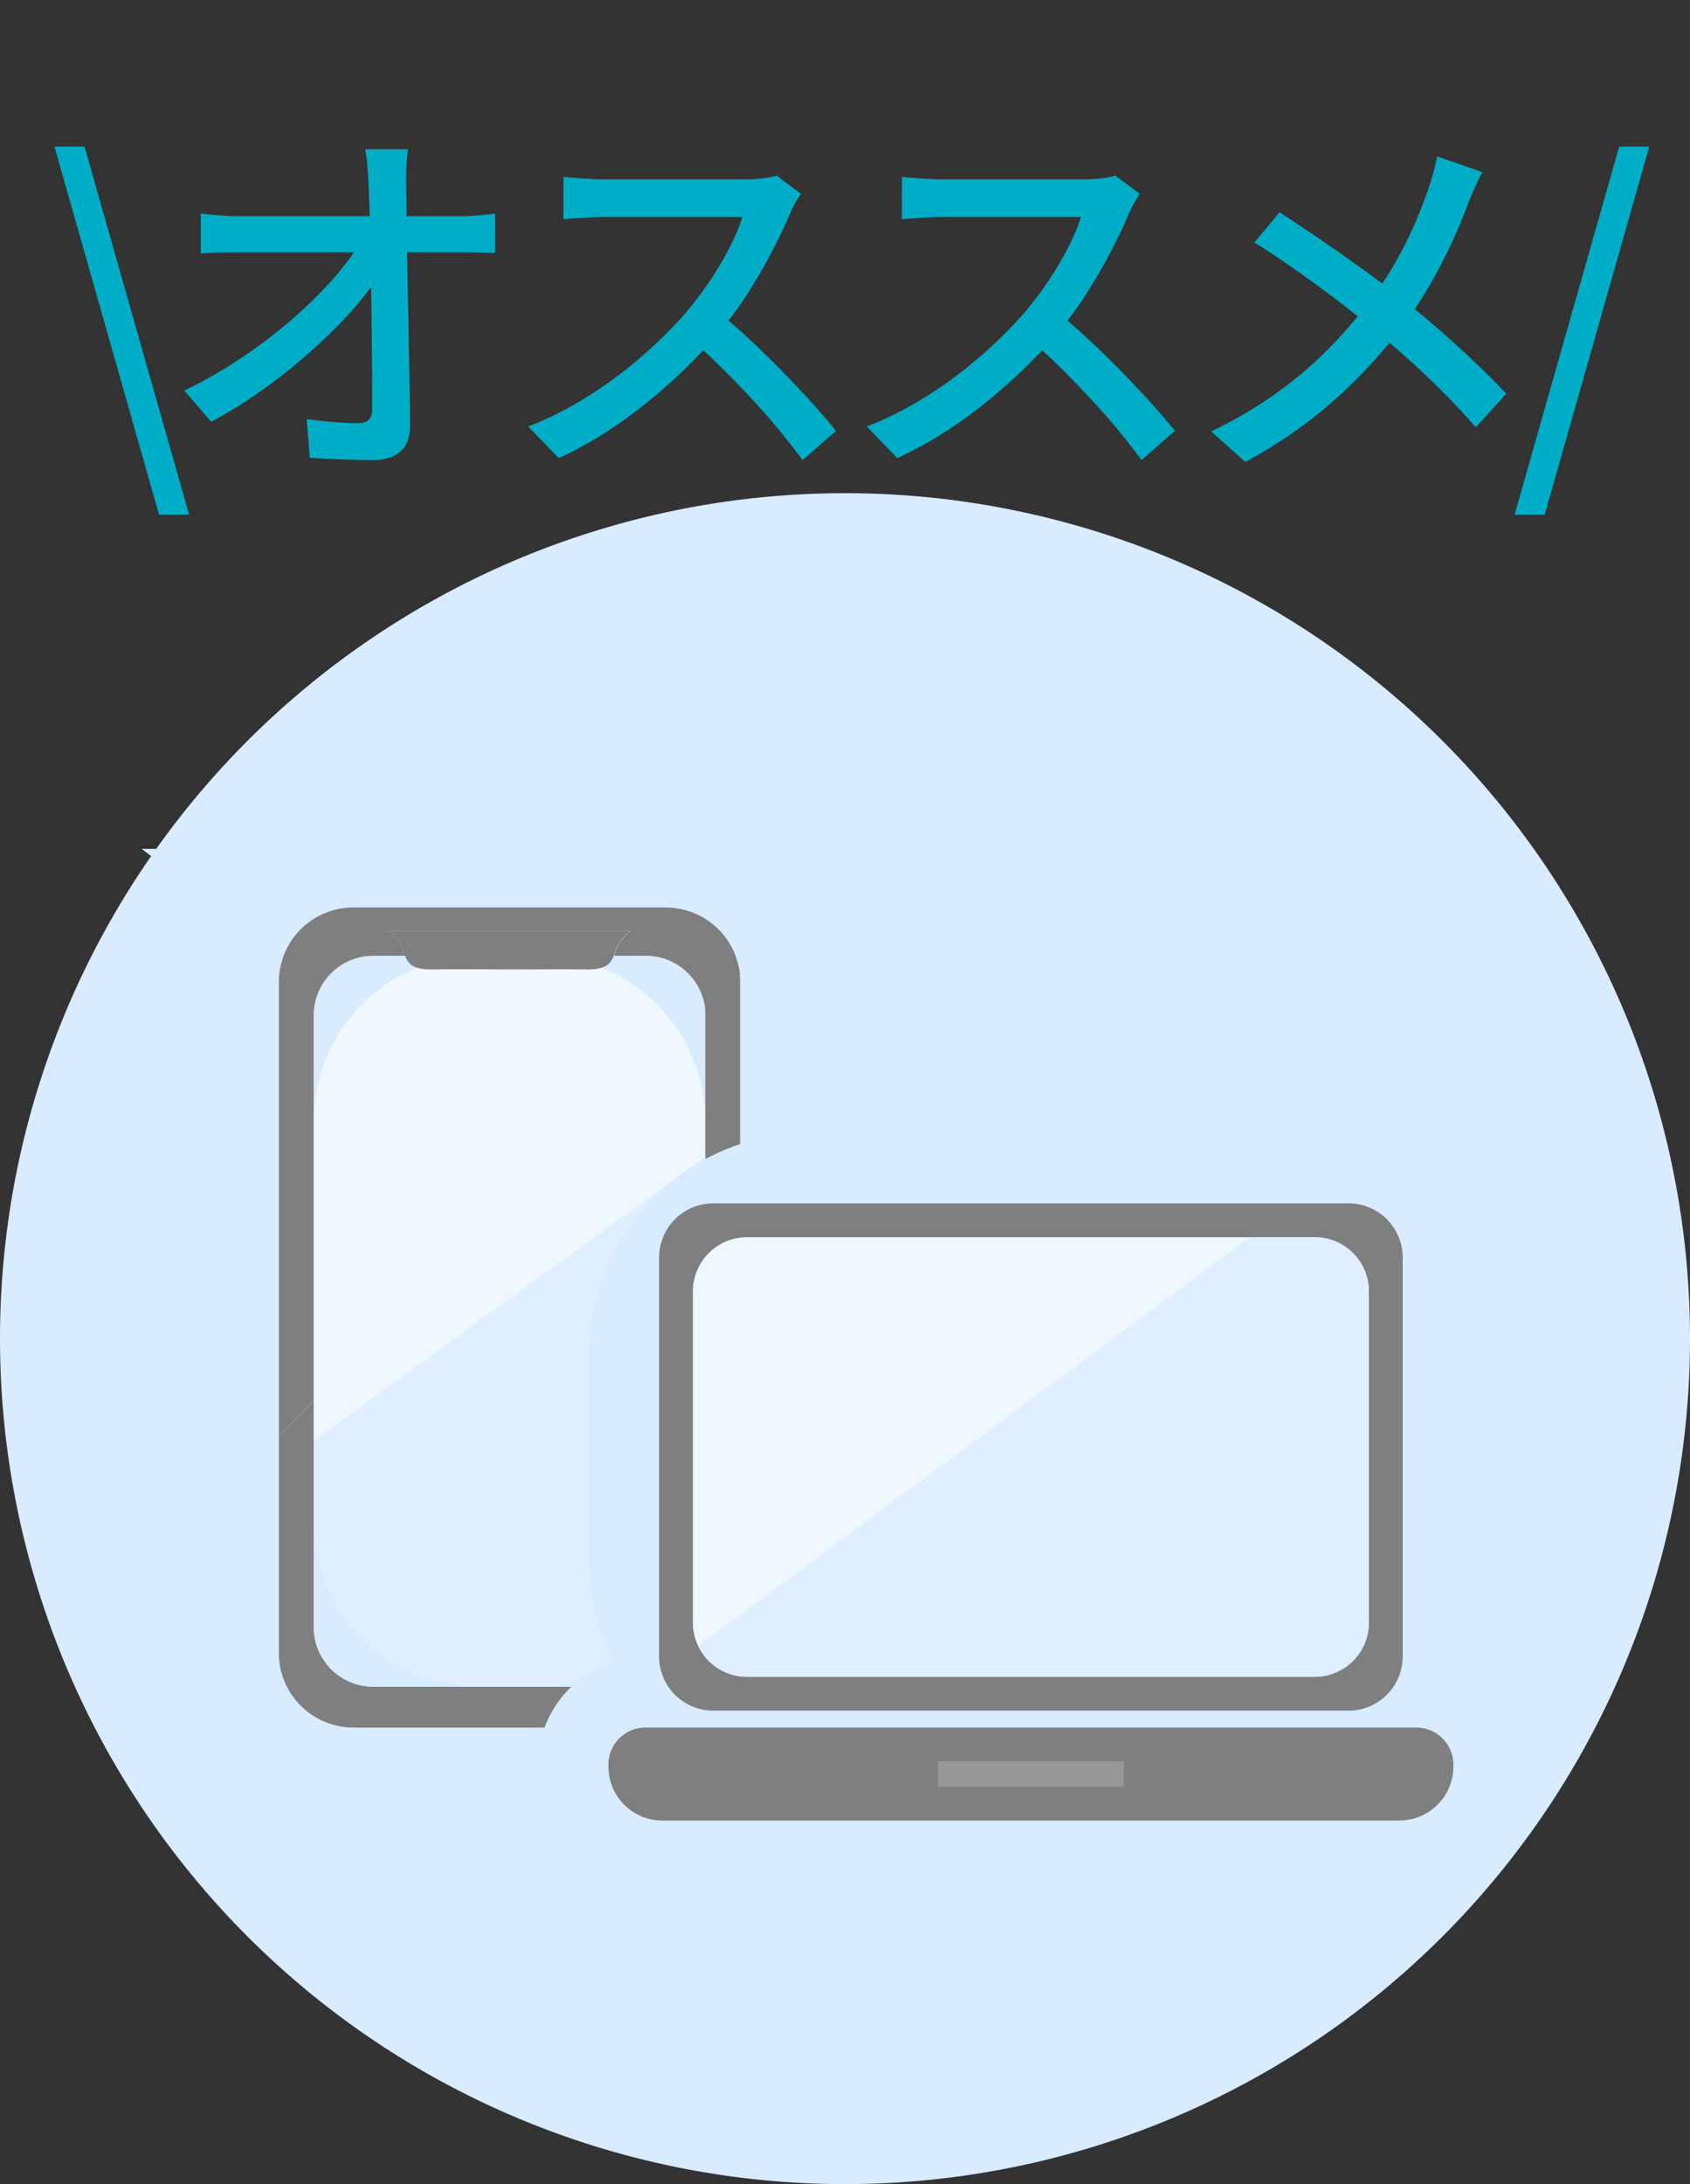
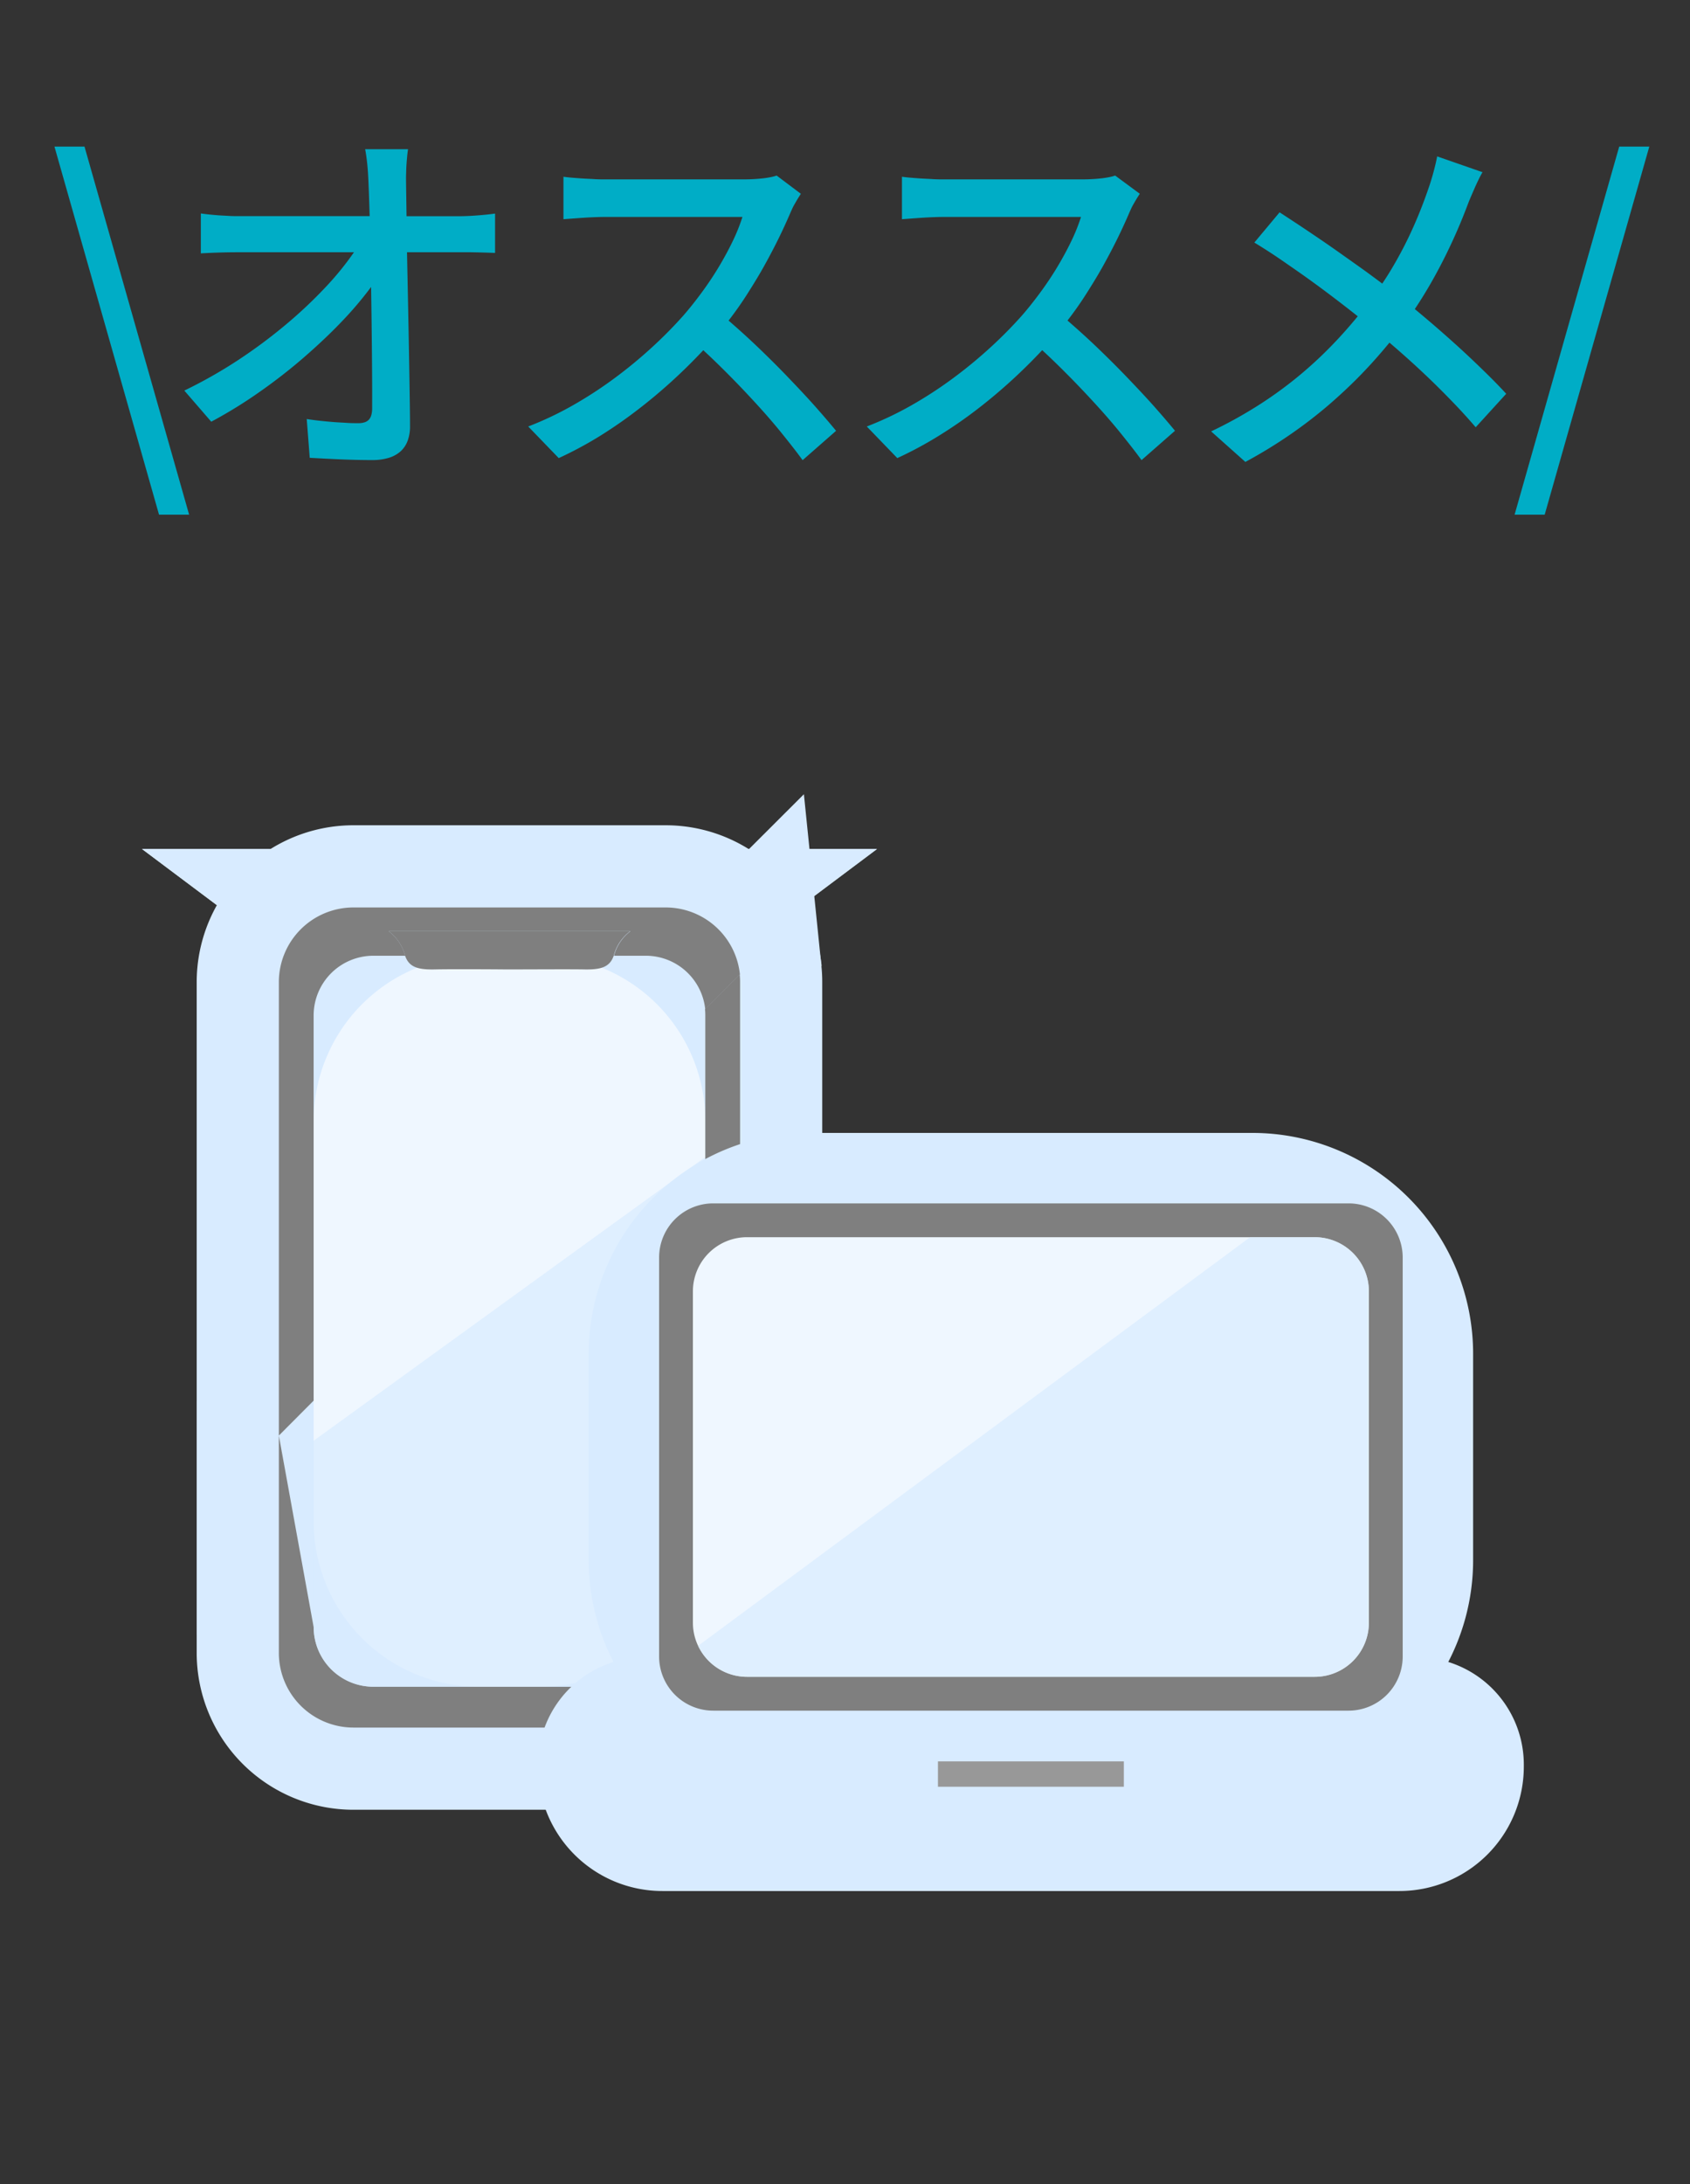
<svg xmlns="http://www.w3.org/2000/svg" width="72" height="93" viewBox="0 0 72 93">
  <rect x="0" y="0" width="72" height="93" fill="#333333" stroke="none" />
  <defs>
    <clipPath id="clip-path">
      <rect id="長方形_149" data-name="長方形 149" width="72" height="72" fill="none" />
    </clipPath>
    <clipPath id="clip-path-3">
      <rect id="長方形_142" data-name="長方形 142" width="16.686" height="22.544" fill="none" />
    </clipPath>
    <clipPath id="clip-path-4">
      <rect id="長方形_147" data-name="長方形 147" width="28.578" height="18.72" fill="none" />
    </clipPath>
  </defs>
  <g id="グループ_24446" data-name="グループ 24446" transform="translate(-581 -770)">
    <g id="グループ_342" data-name="グループ 342" transform="translate(564 840)">
      <g id="グループ_340" data-name="グループ 340" transform="translate(17 -49)" clip-path="url(#clip-path)">
        <g id="グループ_339" data-name="グループ 339">
          <g id="グループ_338" data-name="グループ 338" clip-path="url(#clip-path)">
-             <path id="パス_330" data-name="パス 330" d="M72,36A36,36,0,1,1,36,0,36,36,0,0,1,72,36" fill="#d8ebff" />
            <g id="SP" transform="translate(11.88 17.64)">
              <path id="長方形_140" data-name="長方形 140" d="M7.043,0h2.6a7.043,7.043,0,0,1,7.043,7.043v17.04a7.044,7.044,0,0,1-7.044,7.044h-2.6A7.043,7.043,0,0,1,0,24.084V7.043A7.043,7.043,0,0,1,7.043,0Z" transform="translate(1.483 2.055)" fill="none" stroke="#d8ebff" stroke-width="7" />
              <path id="パス_332" data-name="パス 332" d="M53.268,45.069a2.178,2.178,0,0,1,2.175,2.175V73.3a2.178,2.178,0,0,1-2.175,2.175H41.653A2.178,2.178,0,0,1,39.478,73.3V47.244a2.178,2.178,0,0,1,2.175-2.175H53.268m0-.36H41.653a2.543,2.543,0,0,0-2.535,2.535V73.3a2.543,2.543,0,0,0,2.535,2.535H53.268A2.543,2.543,0,0,0,55.8,73.3V47.244A2.543,2.543,0,0,0,53.268,44.709Z" transform="translate(-37.636 -42.654)" fill="none" stroke="#d8ebff" stroke-width="7" />
              <path id="パス_333" data-name="パス 333" d="M36.482,43.591a2.543,2.543,0,0,1,2.535-2.535H40.38a1.9,1.9,0,0,0-.7-1.044h10.3a1.9,1.9,0,0,0-.7,1.044h1.362a2.544,2.544,0,0,1,2.523,2.277l1.479-1.48A3.18,3.18,0,0,0,51.481,39H38.169A3.179,3.179,0,0,0,35,42.169V61.487L36.482,60Z" transform="translate(-35 -39)" fill="none" stroke="#d8ebff" stroke-width="7" />
              <path id="パス_334" data-name="パス 334" d="M53.155,48.4a2.555,2.555,0,0,1,.013.258V74.717a2.543,2.543,0,0,1-2.536,2.536H39.018a2.543,2.543,0,0,1-2.535-2.536V65.076L35,66.559v9.263a3.179,3.179,0,0,0,3.169,3.169H51.481a3.179,3.179,0,0,0,3.169-3.169V47.241q0-.16-.016-.317Z" transform="translate(-35 -44.071)" fill="none" stroke="#d8ebff" stroke-width="7" />
              <path id="パス_335" data-name="パス 335" d="M39.118,88.557a2.543,2.543,0,0,0,2.535,2.535H53.268A2.543,2.543,0,0,0,55.8,88.557l-.013-20.008L39.118,80.618Z" transform="translate(-37.636 -57.911)" fill="none" stroke="#d8ebff" stroke-width="7" />
              <path id="パス_336" data-name="パス 336" d="M62.468,46.321v0h0Z" transform="translate(-52.467 -43.684)" fill="none" stroke="#d8ebff" stroke-width="7" />
              <path id="パス_337" data-name="パス 337" d="M61.8,46.321h0Z" transform="translate(-52.154 -43.684)" fill="none" stroke="#d8ebff" stroke-width="7" />
              <path id="パス_338" data-name="パス 338" d="M53.316,41.809H47.992a1.9,1.9,0,0,1,.7,1.044l.02.051c.176.442.546.55,1.269.532.559-.014,2.244-.007,2.98,0h.352c.735,0,2.42-.011,2.98,0,.723.018,1.093-.09,1.269-.532l.02-.051a1.9,1.9,0,0,1,.7-1.044Z" transform="translate(-43.315 -40.798)" fill="none" stroke="#d8ebff" stroke-width="7" />
              <path id="長方形_141" data-name="長方形 141" d="M7.043,0h2.6a7.043,7.043,0,0,1,7.043,7.043v17.04a7.044,7.044,0,0,1-7.044,7.044h-2.6A7.043,7.043,0,0,1,0,24.084V7.043A7.043,7.043,0,0,1,7.043,0Z" transform="translate(1.483 2.055)" fill="#eff7ff" />
              <path id="パス_339" data-name="パス 339" d="M36.482,43.591a2.543,2.543,0,0,1,2.535-2.535H40.38a1.9,1.9,0,0,0-.7-1.044h10.3a1.9,1.9,0,0,0-.7,1.044h1.362a2.544,2.544,0,0,1,2.523,2.277l1.479-1.48A3.18,3.18,0,0,0,51.481,39H38.169A3.179,3.179,0,0,0,35,42.169V61.487L36.482,60Z" transform="translate(-35 -39)" fill="#7f7f7f" />
-               <path id="パス_340" data-name="パス 340" d="M53.155,48.4a2.555,2.555,0,0,1,.013.258V74.717a2.543,2.543,0,0,1-2.536,2.536H39.018a2.543,2.543,0,0,1-2.535-2.536V65.076L35,66.559v9.263a3.179,3.179,0,0,0,3.169,3.169H51.481a3.179,3.179,0,0,0,3.169-3.169V47.241q0-.16-.016-.317Z" transform="translate(-35 -44.071)" fill="#7f7f7f" />
+               <path id="パス_340" data-name="パス 340" d="M53.155,48.4a2.555,2.555,0,0,1,.013.258V74.717a2.543,2.543,0,0,1-2.536,2.536H39.018a2.543,2.543,0,0,1-2.535-2.536L35,66.559v9.263a3.179,3.179,0,0,0,3.169,3.169H51.481a3.179,3.179,0,0,0,3.169-3.169V47.241q0-.16-.016-.317Z" transform="translate(-35 -44.071)" fill="#7f7f7f" />
              <g id="グループ_334" data-name="グループ 334" transform="translate(1.482 10.638)" opacity="0.7">
                <g id="グループ_333" data-name="グループ 333">
                  <g id="グループ_332" data-name="グループ 332" clip-path="url(#clip-path-3)">
                    <path id="パス_341" data-name="パス 341" d="M39.118,88.557a2.543,2.543,0,0,0,2.535,2.535H53.268A2.543,2.543,0,0,0,55.8,88.557l-.013-20.008L39.118,80.618Z" transform="translate(-39.118 -68.549)" fill="#d8ebff" />
                  </g>
                </g>
              </g>
              <path id="パス_342" data-name="パス 342" d="M62.468,46.321v0h0" transform="translate(-52.467 -43.684)" fill="#999" />
-               <path id="パス_343" data-name="パス 343" d="M61.8,46.321h0Z" transform="translate(-52.154 -43.684)" fill="#999" />
              <path id="パス_344" data-name="パス 344" d="M53.316,41.809H47.992a1.9,1.9,0,0,1,.7,1.044l.02.051c.176.442.546.55,1.269.532.559-.014,2.244-.007,2.98,0h.352c.735,0,2.42-.011,2.98,0,.723.018,1.093-.09,1.269-.532l.02-.051a1.9,1.9,0,0,1,.7-1.044Z" transform="translate(-43.315 -40.798)" fill="#7f7f7f" />
            </g>
            <g id="PC" transform="translate(25.92 30.24)">
              <path id="長方形_143" data-name="長方形 143" d="M6.408,0H25.273A6.407,6.407,0,0,1,31.68,6.407v8.785A6.408,6.408,0,0,1,25.272,21.6H6.408A6.408,6.408,0,0,1,0,15.192V6.408A6.408,6.408,0,0,1,6.408,0Z" transform="translate(2.16)" fill="none" stroke="#d8ebff" stroke-width="6" />
              <path id="パス_345" data-name="パス 345" d="M99.7,156.96H68.3a2.3,2.3,0,0,1-2.3-2.3v-.078A1.579,1.579,0,0,1,67.579,153h32.842A1.579,1.579,0,0,1,102,154.579v.078A2.3,2.3,0,0,1,99.7,156.96Z" transform="translate(-66 -130.68)" fill="none" stroke="#d8ebff" stroke-width="6" />
-               <path id="長方形_144" data-name="長方形 144" d="M6.408,0H22.393A6.407,6.407,0,0,1,28.8,6.407v5.9a6.408,6.408,0,0,1-6.408,6.408H6.408A6.408,6.408,0,0,1,0,12.312v-5.9A6.408,6.408,0,0,1,6.408,0Z" transform="translate(3.6 1.44)" fill="none" stroke="#d8ebff" stroke-width="6" />
              <rect id="長方形_145" data-name="長方形 145" width="7.92" height="1.08" transform="translate(14.04 23.76)" fill="none" stroke="#d8ebff" stroke-width="6" />
              <path id="パス_346" data-name="パス 346" d="M102.889,95h-2.753L76.618,112.4A2.3,2.3,0,0,0,78.7,113.72h24.186a2.307,2.307,0,0,0,2.307-2.307V97.307A2.307,2.307,0,0,0,102.889,95Z" transform="translate(-72.796 -93.56)" fill="none" stroke="#d8ebff" stroke-width="6" />
              <path id="パス_347" data-name="パス 347" d="M101.373,112.6H74.307A2.307,2.307,0,0,1,72,110.293V93.307A2.307,2.307,0,0,1,74.307,91h27.066a2.307,2.307,0,0,1,2.307,2.307v16.986a2.307,2.307,0,0,1-2.307,2.307" transform="translate(-69.84 -91)" fill="#7f7f7f" />
-               <path id="パス_348" data-name="パス 348" d="M99.7,156.96H68.3a2.3,2.3,0,0,1-2.3-2.3v-.078A1.579,1.579,0,0,1,67.579,153h32.842A1.579,1.579,0,0,1,102,154.579v.078a2.3,2.3,0,0,1-2.3,2.3" transform="translate(-66 -130.68)" fill="#7f7f7f" />
              <path id="パス_349" data-name="パス 349" d="M102.493,113.72H78.307A2.307,2.307,0,0,1,76,111.413V97.307A2.307,2.307,0,0,1,78.307,95h24.186a2.307,2.307,0,0,1,2.307,2.307v14.106a2.307,2.307,0,0,1-2.307,2.307" transform="translate(-72.4 -93.56)" fill="#eff7ff" />
              <rect id="長方形_146" data-name="長方形 146" width="7.92" height="1.08" transform="translate(14.04 23.76)" fill="#989898" />
              <g id="グループ_337" data-name="グループ 337" transform="translate(3.822 1.44)" opacity="0.7">
                <g id="グループ_336" data-name="グループ 336">
                  <g id="グループ_335" data-name="グループ 335" clip-path="url(#clip-path-4)">
                    <path id="パス_350" data-name="パス 350" d="M102.889,95h-2.753L76.618,112.4A2.3,2.3,0,0,0,78.7,113.72h24.186a2.307,2.307,0,0,0,2.307-2.307V97.307A2.307,2.307,0,0,0,102.889,95" transform="translate(-76.618 -95)" fill="#d8ebff" />
                  </g>
                </g>
              </g>
            </g>
          </g>
        </g>
      </g>
    </g>
    <path id="_オススメ_" data-name="\オススメ/" d="M4.775,21.914H6.057L1.6,6.242H.32ZM15.32,9.206,15.3,7.828c0-.12-.005-.243,0-.368s.006-.25.013-.375.017-.25.028-.372.026-.243.042-.359H13.557c.024.128.044.257.061.386s.03.256.041.381.02.248.026.366.012.233.016.341.008.2.012.3.008.217.012.332.008.235.012.359.008.252.012.384H8.157c-.128,0-.264,0-.4-.009s-.281-.014-.422-.024-.278-.022-.41-.036-.255-.029-.368-.045v1.7q.793-.048,1.635-.048h4.888a12.517,12.517,0,0,1-1.222,1.5,19.261,19.261,0,0,1-1.677,1.578,21.874,21.874,0,0,1-2.034,1.512,20.156,20.156,0,0,1-2.294,1.3L7,17.956a19.6,19.6,0,0,0,2.02-1.241c.659-.459,1.3-.955,1.89-1.465s1.148-1.033,1.638-1.546a15.359,15.359,0,0,0,1.262-1.485c.008.485.015.975.021,1.455s.011.952.015,1.4.007.874.009,1.263,0,.74,0,1.041a1.09,1.09,0,0,1-.032.283.487.487,0,0,1-.1.2.425.425,0,0,1-.184.119.843.843,0,0,1-.275.039c-.14,0-.3,0-.476-.012s-.362-.019-.556-.034-.392-.034-.589-.055-.391-.047-.575-.075l.128,1.651.65.035c.22.011.444.022.668.031s.45.017.674.022.448.008.668.008a2.39,2.39,0,0,0,.706-.095,1.33,1.33,0,0,0,.506-.278,1.149,1.149,0,0,0,.3-.452,1.735,1.735,0,0,0,.1-.617c0-.517-.011-1.09-.02-1.7s-.02-1.244-.032-1.892-.025-1.306-.038-1.949-.026-1.274-.038-1.867h2.34l.329,0,.365.007.371.01.347.012V9.094c-.084.012-.19.025-.309.038s-.251.025-.388.036-.276.021-.412.027-.265.011-.382.011ZM31.088,7.476a1.878,1.878,0,0,1-.249.066c-.1.02-.207.037-.328.051s-.25.025-.388.033-.281.012-.43.012H23.749c-.124,0-.275,0-.437-.011s-.335-.016-.5-.027-.329-.024-.469-.036-.258-.026-.338-.038V9.334l.293-.022.442-.032c.163-.011.338-.022.511-.029s.344-.013.5-.013H29.63a7.608,7.608,0,0,1-.407,1.017c-.172.36-.376.736-.6,1.11s-.475.748-.735,1.1-.531.695-.8,1a18.464,18.464,0,0,1-1.333,1.344,19.6,19.6,0,0,1-1.581,1.3,17.649,17.649,0,0,1-1.77,1.151,14.175,14.175,0,0,1-1.9.9l1.3,1.346a16.173,16.173,0,0,0,1.7-.908A19.492,19.492,0,0,0,25.1,17.5c.52-.395,1.021-.813,1.5-1.247s.934-.884,1.363-1.341c.4.369.794.755,1.184,1.15s.771.8,1.136,1.2.712.8,1.034,1.2.617.772.877,1.132l1.426-1.25c-.248-.3-.556-.662-.9-1.049s-.734-.8-1.142-1.226-.836-.851-1.265-1.262-.86-.8-1.273-1.157c.28-.361.55-.744.8-1.137s.5-.8.719-1.194.429-.793.614-1.17.349-.737.49-1.065c.028-.068.064-.144.1-.223s.084-.159.128-.236.088-.151.128-.215.076-.119.1-.159Zm14.422,0a1.878,1.878,0,0,1-.249.066c-.1.02-.207.037-.328.051s-.25.025-.388.033-.281.012-.43.012H38.171c-.124,0-.275,0-.437-.011s-.335-.016-.5-.027-.329-.024-.469-.036-.258-.026-.338-.038V9.334l.293-.022.442-.032c.163-.011.338-.022.511-.029s.344-.013.5-.013h5.881a7.609,7.609,0,0,1-.407,1.017c-.172.36-.376.736-.6,1.11s-.475.748-.735,1.1-.531.695-.8,1a18.463,18.463,0,0,1-1.333,1.344,19.6,19.6,0,0,1-1.581,1.3,17.649,17.649,0,0,1-1.77,1.151,14.175,14.175,0,0,1-1.9.9l1.3,1.346a16.173,16.173,0,0,0,1.7-.908,19.493,19.493,0,0,0,1.611-1.1c.52-.395,1.021-.813,1.5-1.247s.934-.884,1.363-1.341c.4.369.794.755,1.184,1.15s.771.8,1.136,1.2.712.8,1.034,1.2.617.772.877,1.132l1.426-1.25c-.248-.3-.556-.662-.9-1.049s-.734-.8-1.142-1.226-.836-.851-1.265-1.262-.86-.8-1.273-1.157c.28-.361.55-.744.8-1.137s.5-.8.719-1.194.429-.793.614-1.17.349-.737.49-1.065c.028-.068.064-.144.1-.223s.084-.159.128-.236.088-.151.128-.215.076-.119.1-.159Zm13.717-.817c-.016.092-.038.2-.064.309s-.056.23-.088.348-.066.236-.1.348-.068.217-.1.309c-.112.329-.234.662-.369,1s-.282.678-.444,1.022-.34.69-.534,1.037-.407.7-.639,1.044c-.32-.24-.671-.5-1.037-.759s-.748-.532-1.132-.8-.769-.527-1.141-.776-.732-.484-1.064-.7L51.44,10.328c.4.244.8.5,1.193.772s.788.543,1.166.816.744.545,1.088.807.667.513.959.745c-.4.485-.815.952-1.263,1.4a17.336,17.336,0,0,1-1.435,1.29,17.268,17.268,0,0,1-1.649,1.17,18.907,18.907,0,0,1-1.9,1.041l1.458,1.3a20.4,20.4,0,0,0,1.91-1.166,19.821,19.821,0,0,0,1.64-1.26c.5-.432.97-.873,1.4-1.317s.824-.892,1.189-1.337q.5.427.972.856t.929.874q.455.445.9.91t.873.964l1.3-1.426c-.276-.3-.57-.6-.877-.9s-.627-.606-.956-.91-.669-.606-1.013-.907-.7-.6-1.048-.89c.252-.377.491-.765.714-1.157s.432-.788.624-1.178.369-.776.528-1.148.3-.731.426-1.067c.036-.088.079-.192.126-.3s.1-.231.152-.349.108-.235.161-.343.105-.206.153-.286Zm3.3,15.256h1.282L68.266,6.242H66.984Z" transform="translate(583 770)" fill="#00adc6" />
  </g>
</svg>